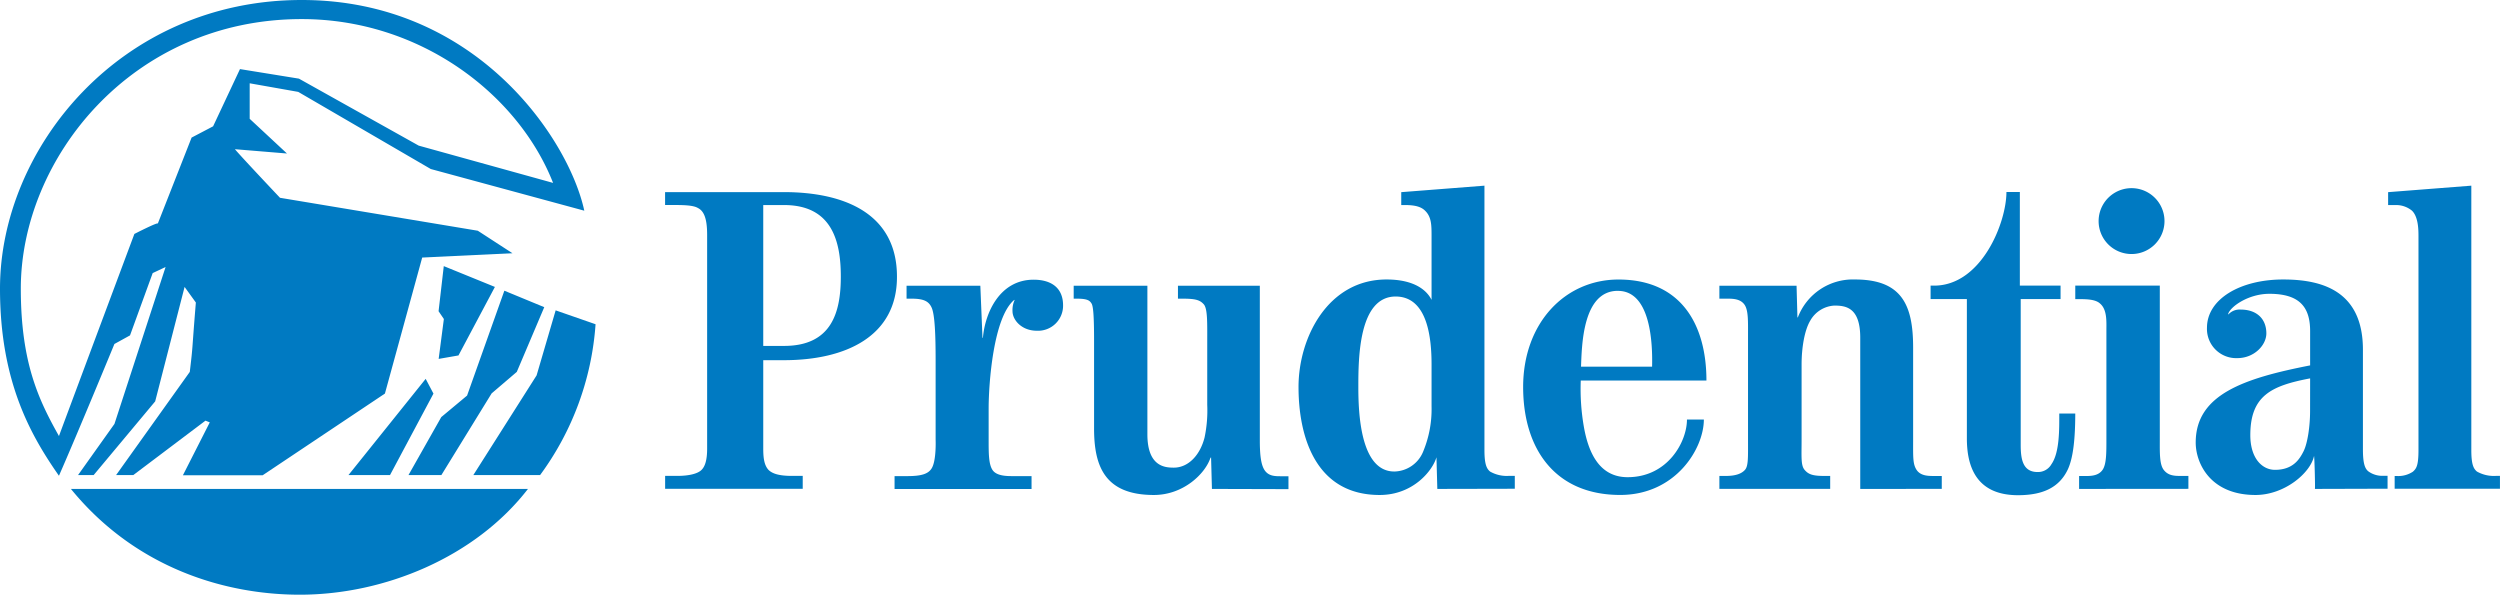
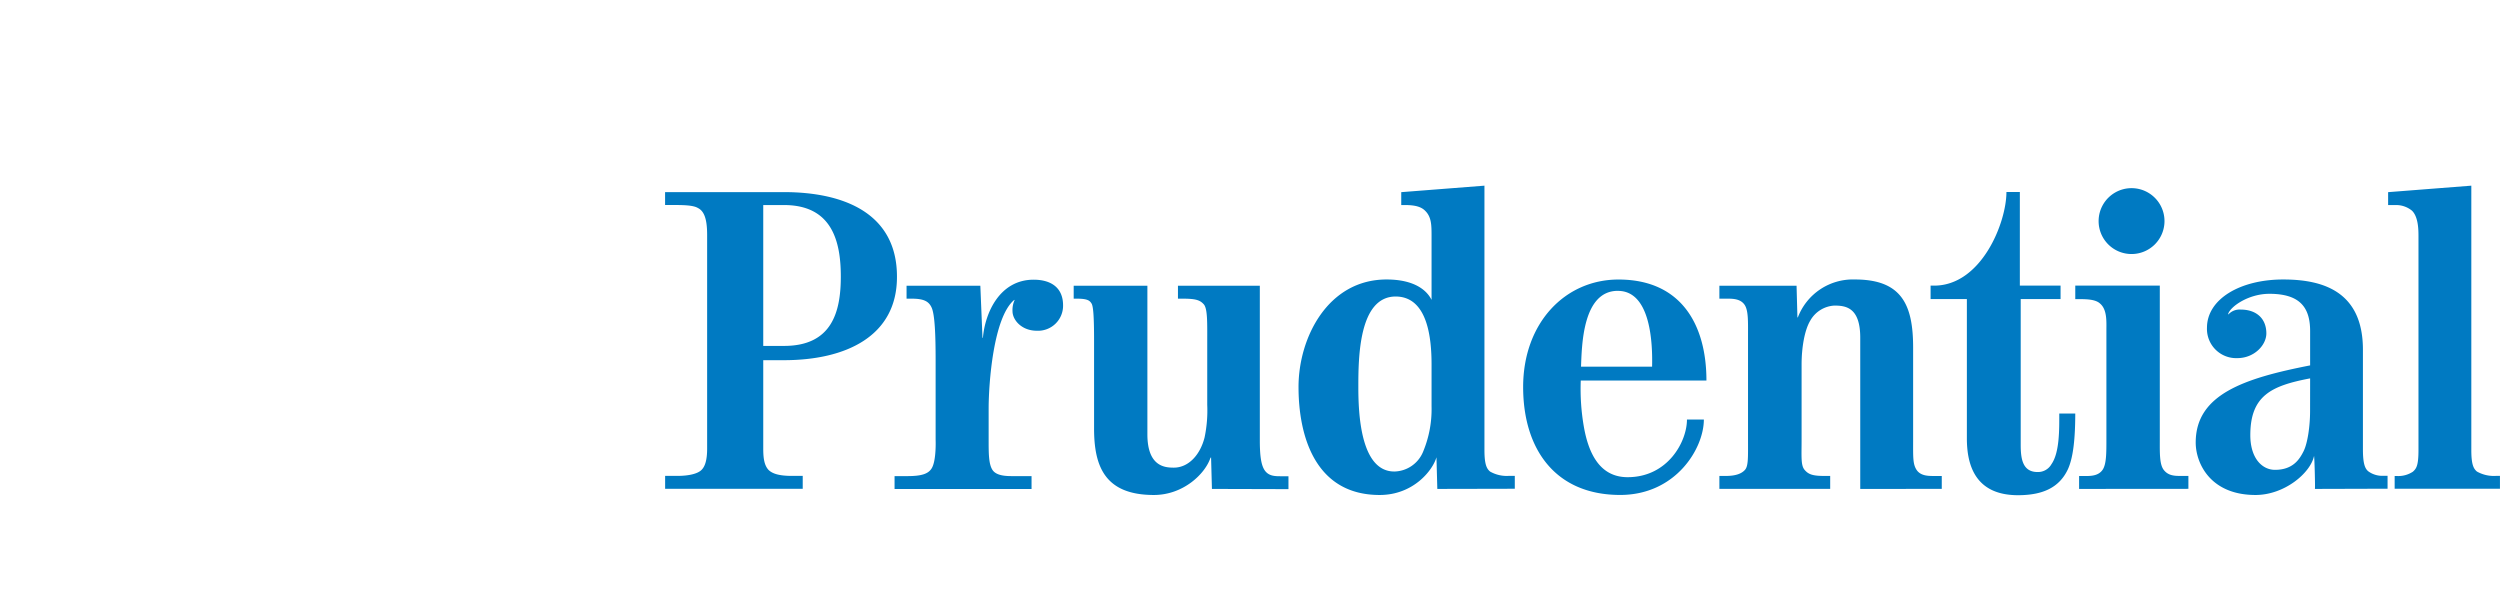
<svg xmlns="http://www.w3.org/2000/svg" viewBox="0 0 581.43 138.31">
  <g fill="#007ac2">
-     <path d="m106.66 82.66-4.64.81 1.21-9.28-1.23-1.81 1.21-10.49 11.89 4.84-8.47 15.93m19 27.83h-15.55L124.8 87.3l4.43-15.12 9.28 3.23a67 67 0 01-12.9 35.08zm-5.44-24-5.85 5-11.69 19H95L102.63 97l6-5 8.67-24.39 9.28 3.83zm-20-47.18-30.83-17.94-11.29-2v8.26l8.67 8.07-12.1-1s.36.58 10.48 11.3l46 7.66 8.07 5.24-21 1-8.67 31.63-28.43 19H42.54l6.25-12.3-1-.4L31 110.49h-4l17.14-24c.81-6.86.4-3.83 1.41-16.13l-2.62-3.63-6.84 26.62-14.31 17.14h-3.63l8.47-11.9L38.51 62.1l-3 1.41L30.24 78l-3.63 2s-8.47 20.57-12.9 30.65c-6.45-9.24-13.71-21.74-13.71-43.51.0-32.66 28-67.14 70.17-67.14 40.52.0 62.1 32.26 65.72 49zm-9.48 71.17h-9.66L99 88.11l1.81 3.43zm-21 27.83c-17.14.0-38.1-6.05-53.22-24.6h106.3c-12.3 15.93-33.47 24.6-53.03 24.6zm.46-133.87c-39.52.0-65.33 32.46-65.33 62.7.0 17.34 4.23 26 8.87 34.27 5.85-15.73 17.54-47 17.54-47s5.45-2.8 5.45-2.41l7.86-20 5-2.62 6.25-13.31 13.71 2.22 27.86 15.58 31.25 8.67C120.57 22 97.79 4.44 70.17 4.44z" />
    <path d="m556.93 113.71v-3h.6a6.13 6.13.0 003.63-1c.81-.71 1.31-1.41 1.31-5V55c0-1.41.0-4.54-1.51-6a5.79 5.79.0 00-3.73-1.31h-1.82v-3l19.35-1.51v61.49c0 3.32.5 4.33 1.31 5a8 8 0 004.54 1h.81v3h-24.5m-61.18-54.59a7.65 7.65.0 01-7.66-7.66 7.66 7.66.0 0115.32.0 7.66 7.66.0 01-7.66 7.66zm42.64 54.63c.1.0-.1-7.66-.2-7.66-.81 3.93-6.85 9.07-13.61 9.07-10.58.0-13.91-7.46-13.91-12.2.0-11.18 11.19-14.92 26.61-17.94V77c0-5.44-2.32-8.67-9.47-8.67-4.84.0-9 2.92-9.58 4.64v.2a3.54 3.54.0 012.92-1.17c3.53.0 5.95 2 5.95 5.54.0 2.73-2.82 5.75-6.75 5.75a6.8 6.8.0 01-7.06-7.06C513.28 69.56 521 65 531 65c8.87.0 18.55 2.52 18.55 16.33v23.19c0 3.42.51 4.53 1.31 5.14a5.5 5.5.0 003.42 1h1v3zm-54.84.0v-3h1.51c1.41.0 3-.1 3.93-1.41s.91-4 .91-7.16V76.82c0-2 .2-4.84-1.51-6.25-1-.91-2.92-1-4.73-1h-1v-3.14h19.66v35.69c0 3.12-.1 5.84.91 7.16s2.42 1.41 3.83 1.41h1.91v3zm-2.62-4.54c-2 4.24-5.85 6-11.59 6-10.18.0-11.89-7.36-11.89-13.21v-32.4H449v-3.13h.81c11 0 16.83-14.62 16.83-21.77h3.12v21.77h9.47v3.13h-9.27v33.87c0 3.23.41 6.35 3.93 6.35a3.6 3.6.0 003.22-1.82c1.91-2.72 1.82-8.17 1.82-11.79h3.72c-.01 5.55-.42 10.18-1.73 13zm-48.28 4.54V78.53c0-7-3.33-7.46-6-7.46A6.86 6.86.0 00421 74.6c-1.32 2.22-2 6.25-2 10.18v17.44c0 4-.2 6 .7 7.06s1.92 1.41 4.54 1.41h1.41v3h-25.77v-3h1.51c2.22.0 3.63-.5 4.44-1.41s.71-3 .71-7.06V77.93c0-3.12.1-5.75-.81-7.06s-2.52-1.41-3.93-1.41h-1.92v-3h17.95l.2 7.36h.1a13.69 13.69.0 0113.3-8.82c10.89.0 13.51 5.95 13.51 15.82v21.47c0 3.93-.1 5.64.81 7s2.62 1.41 3.93 1.41h1.92v3zm-65-25.2a51.41 51.41.0 00.71 10.68c1 5.74 3.43 11.79 10.18 11.79 9.37.0 13.81-8.27 13.81-13.41h3.93c0 6.75-6.55 17.54-19.46 17.54-15.12.0-22.57-10.69-22.57-25.1.0-14.92 9.77-25 22.17-25 14.72.0 20.46 10.68 20.46 23.49zm-33.36 25.2-.2-7.36c-.91 3.13-5.44 8.77-13.21 8.77-14.94.0-18.87-13.61-18.87-25.12s6.86-25 20.46-25c6.76.0 9.48 2.72 10.48 4.74V55c0-2.62.0-4.54-1.51-6-.91-.91-2.32-1.31-4.63-1.31h-.91v-3l19.35-1.51v61.49c0 3.32.51 4.33 1.31 5a7.81 7.81.0 004.43 1h1.32v3zm-52.42.0-.2-7.36s-.1.3-.1.0c-1.21 3.83-6.35 8.77-13.2 8.77-11.39.0-13.91-6.65-13.91-15.43V79.34c0-5.95-.2-8.16-.6-8.77s-.81-1.11-3.43-1.11h-.71v-3h17.14V101c0 7.56 4.13 7.76 6.15 7.76 3.43.0 6.15-3 7.16-7.06a30.63 30.63.0 00.61-7.56v-14.8c0-4.13.1-7.56-.81-8.57s-1.92-1.31-5-1.31h-1v-3H293v35.89c0 3.12.2 5.64 1.11 7s2.32 1.41 3.73 1.41h1.82v3zm-40.74-36.79c-3.53.0-5.64-2.52-5.64-4.54a5.65 5.65.0 01.5-2.62h-.1c-4.84 4-5.95 19.35-5.95 25.3v7.26c0 3.12.0 5.64.91 7s3.22 1.41 4.54 1.41h4.53v3h-31.86v-3h3c3.22.0 4.84-.5 5.64-1.82 1.11-1.81.91-6.65.91-6.65V83.77c0-6-.2-10.58-.91-12.19s-2-2.12-4.74-2.12h-1.11v-3H228l.5 12.1h.1c.5-5.85 3.93-13.51 11.79-13.51 4.23.0 6.85 2 6.85 5.95a5.82 5.82.0 01-6.12 5.92zm-58.77 6.85h-4.84v20.56c0 2.12.2 3.83 1.21 4.94.91.91 2.52 1.41 5.45 1.41h2.52v3h-32v-3h2.82c2.42.0 4.43-.4 5.44-1.21s1.51-2.42 1.51-5.14V54.64c0-3.22-.5-5.44-2.12-6.25-1-.61-2.93-.71-5.54-.71h-2.12v-3h27.62c14.11.0 26.31 5 26.31 19.66.05 13.89-11.95 19.43-26.26 19.43zM537.27 88c-9 1.71-13.91 4-13.91 13.21.0 5.34 2.72 8.06 5.74 8.06 4.23.0 5.74-2.52 6.65-4.33s1.51-5.74 1.51-9.37zm-161-20.36c-8.27.0-8.37 12.9-8.57 17.64h16.53c.13-5.13-.23-17.63-7.94-17.63zm-43.33 17.14c0-5.85-.81-15.82-8.37-15.82-8.57.04-8.66 14.31-8.66 21.04.0 5.85.41 19.66 8.37 19.66a7.4 7.4.0 006.75-4.74 25.62 25.62.0 001.91-10.38zM182.35 47.69h-4.84v32.76h4.84c11.19.0 13.2-8 13.2-16.13s-2.01-16.63-13.2-16.63z" />
  </g>
</svg>